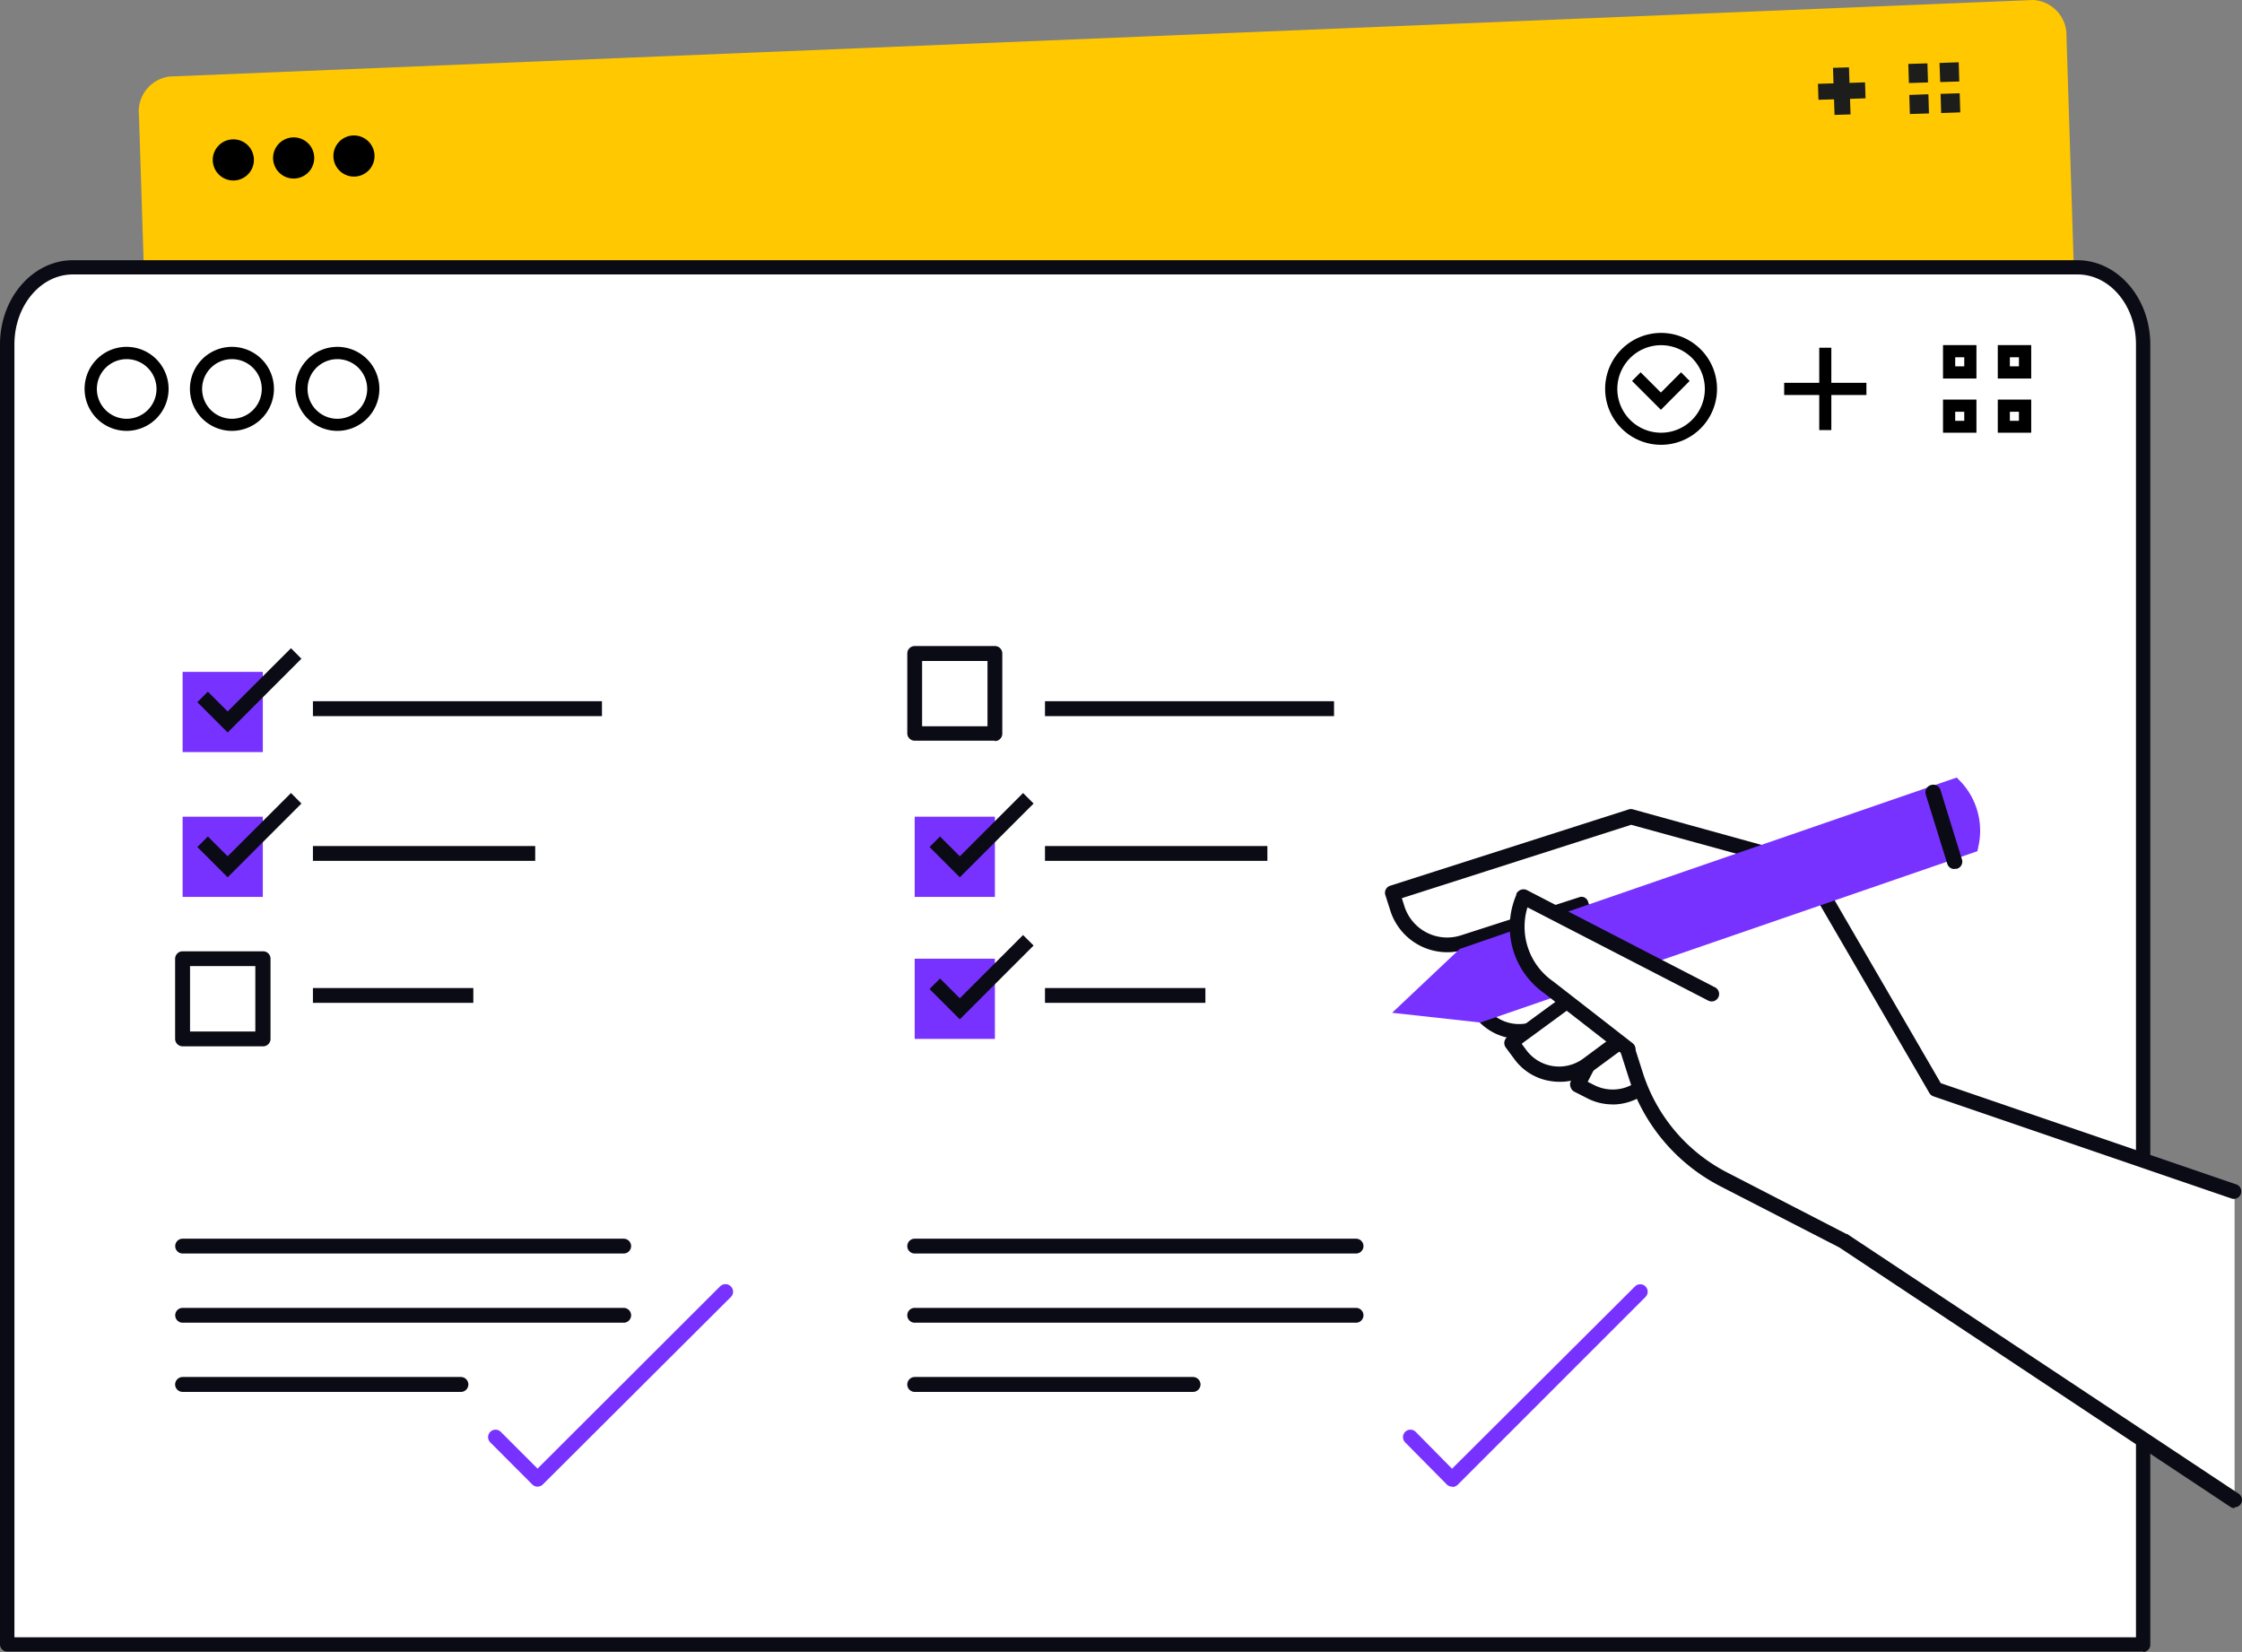
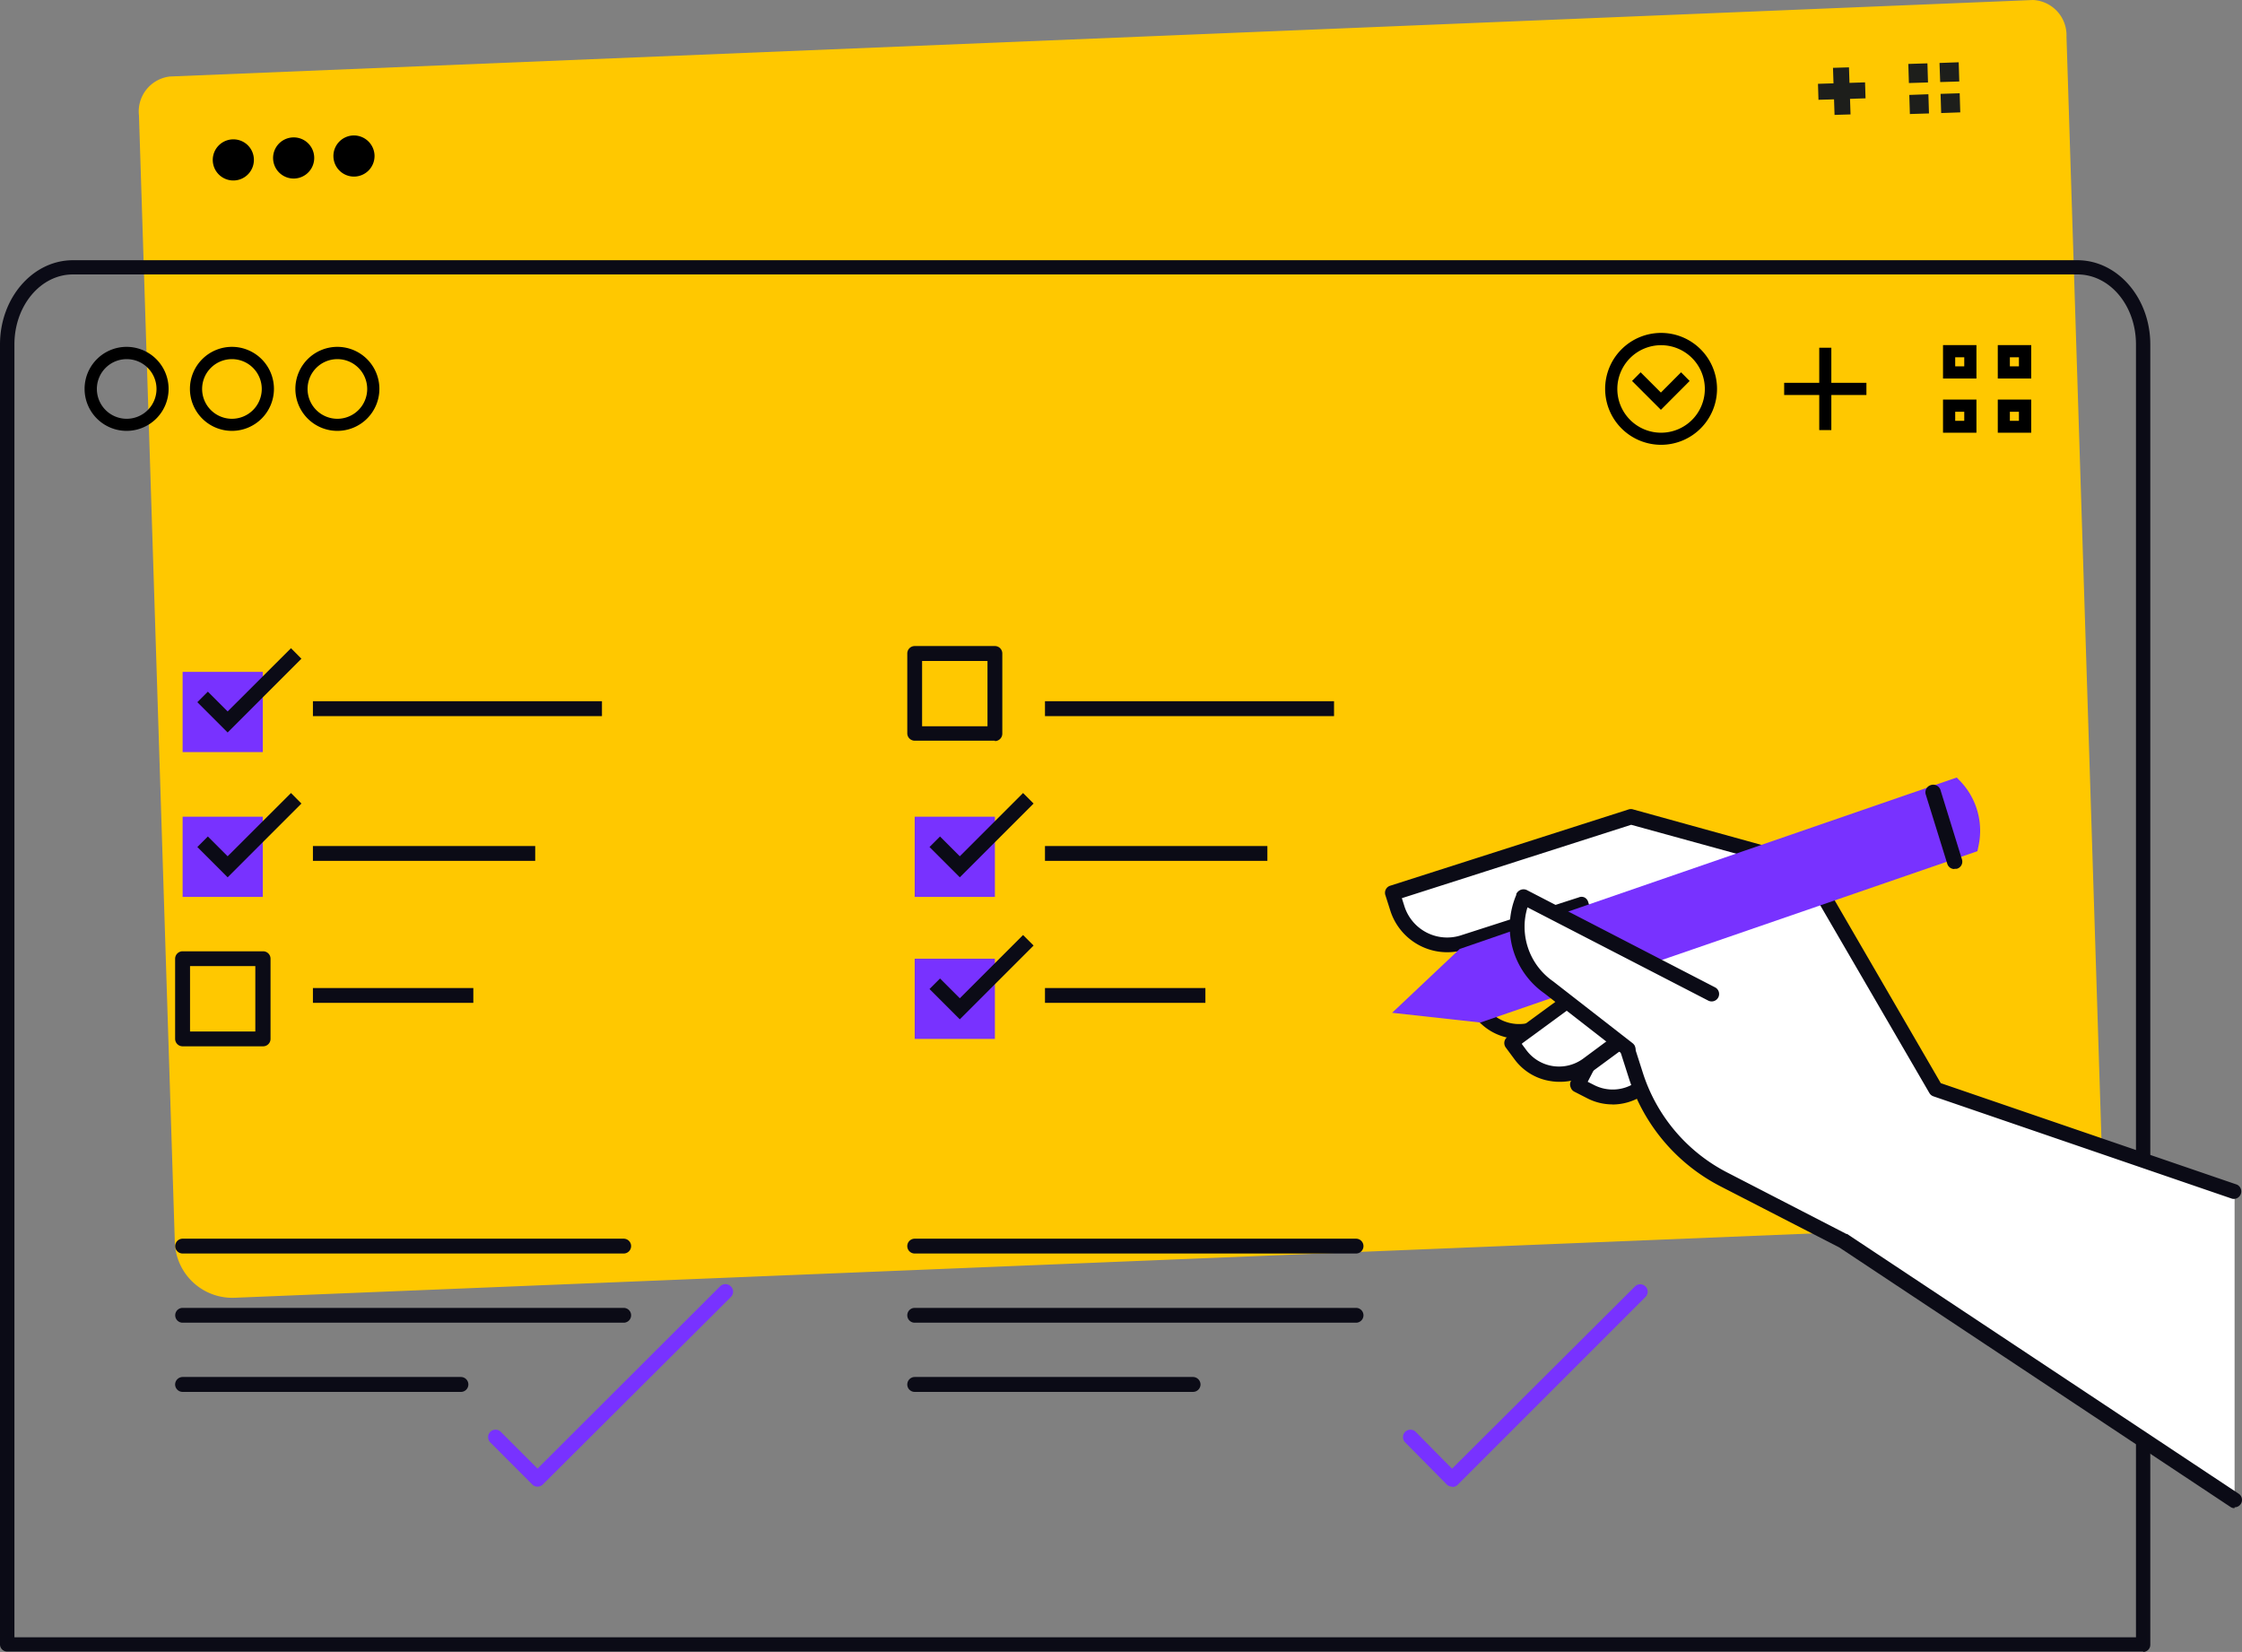
<svg xmlns="http://www.w3.org/2000/svg" viewBox="0 0 230.06 169.5">
  <rect x="0" y="0" width="230.06" height="169.5" fill="#808080" stroke="none" />
  <defs>
    <style>.cls-1{fill:none;}.cls-2{clip-path:url(#clip-path);}.cls-3{fill:#ffc800;}.cls-4{fill:#1d1e1b;}.cls-5{fill:#fff;}.cls-6{fill:#0b0b16;}.cls-7{fill:#7832ff;}</style>
    <clipPath id="clip-path" transform="translate(0 0)">
      <rect class="cls-1" width="230.06" height="169.5" />
    </clipPath>
  </defs>
  <g id="Layer_2" data-name="Layer 2">
    <g id="Layer_1-2" data-name="Layer 1">
      <g class="cls-2">
        <path class="cls-3" d="M210.07,125.54a5.88,5.88,0,0,0,5.65-6.07L212.05,3.76A3.62,3.62,0,0,0,208.63,0L17.43,7.85a3.61,3.61,0,0,0-3.17,4l3.68,115.61a5.9,5.9,0,0,0,6.13,5.7l186-7.58Z" transform="translate(0 0)" />
      </g>
      <path d="M26.05,16.3a2.11,2.11,0,1,1-2.17-2,2.1,2.1,0,0,1,2.17,2Z" transform="translate(0 0)" />
      <path d="M32.24,16.1a2.11,2.11,0,1,1-2.17-2,2.1,2.1,0,0,1,2.17,2Z" transform="translate(0 0)" />
      <path d="M38.43,15.9a2.11,2.11,0,1,1-2.18-2,2.12,2.12,0,0,1,2.18,2Z" transform="translate(0 0)" />
      <polygon class="cls-4" points="188.25 11.79 188.09 6.96 189.73 6.91 189.89 11.74 188.25 11.79 188.25 11.79" />
      <polygon class="cls-4" points="186.6 10.24 186.55 8.6 191.38 8.45 191.43 10.09 186.6 10.24 186.6 10.24" />
      <polygon class="cls-4" points="197.78 6.5 195.82 6.56 195.88 8.52 197.84 8.46 197.78 6.5 197.78 6.5 197.78 6.5" />
      <polygon class="cls-4" points="197.88 9.67 195.92 9.74 195.98 11.7 197.94 11.64 197.88 9.67 197.88 9.67 197.88 9.67" />
      <polygon class="cls-4" points="200.99 6.39 199.02 6.46 199.09 8.42 201.05 8.36 200.99 6.39 200.99 6.39 200.99 6.39" />
      <polygon class="cls-4" points="201.09 9.57 199.13 9.63 199.19 11.6 201.15 11.53 201.09 9.57 201.09 9.57 201.09 9.57" />
      <g class="cls-2">
-         <path class="cls-5" d="M219.92,168.77V35.34c0-4.37-3-7.91-6.75-7.91H7.48C3.75,27.43.73,31,.73,35.34V168.77Z" transform="translate(0 0)" />
        <path class="cls-6" d="M1.46,168H219.18V35.34c0-4-2.69-7.18-6-7.18H7.48c-3.32,0-6,3.22-6,7.18V168Zm218.46,1.46H.73a.73.73,0,0,1-.73-.73V35.34c0-4.77,3.36-8.64,7.48-8.64H213.17c4.12,0,7.48,3.87,7.48,8.64V168.77a.73.73,0,0,1-.73.73Z" transform="translate(0 0)" />
      </g>
      <path d="M13,36.85a3.06,3.06,0,1,0,3.06,3.06A3.06,3.06,0,0,0,13,36.85Zm0,7.36a4.31,4.31,0,1,1,4.3-4.3,4.31,4.31,0,0,1-4.3,4.3Z" transform="translate(0 0)" />
      <path d="M23.8,36.85a3.06,3.06,0,1,0,3.06,3.06,3.06,3.06,0,0,0-3.06-3.06Zm0,7.36a4.31,4.31,0,1,1,4.31-4.3,4.31,4.31,0,0,1-4.31,4.3Z" transform="translate(0 0)" />
      <path d="M34.62,36.85a3.06,3.06,0,1,0,3.06,3.06,3.06,3.06,0,0,0-3.06-3.06Zm0,7.36a4.31,4.31,0,1,1,4.31-4.3,4.31,4.31,0,0,1-4.31,4.3Z" transform="translate(0 0)" />
      <path d="M170.46,35.42a4.49,4.49,0,1,0,4.48,4.49,4.49,4.49,0,0,0-4.48-4.49Zm0,10.22a5.74,5.74,0,1,1,5.73-5.73,5.74,5.74,0,0,1-5.73,5.73Z" transform="translate(0 0)" />
      <polygon points="170.43 42.05 167.47 39.09 168.35 38.2 170.43 40.28 172.5 38.2 173.38 39.09 170.43 42.05 170.43 42.05" />
      <polygon points="187.92 44.13 186.68 44.13 186.68 35.68 187.92 35.68 187.92 44.13 187.92 44.13" />
      <polygon points="191.52 40.53 183.08 40.53 183.08 39.28 191.52 39.28 191.52 40.53 191.52 40.53" />
      <path d="M202.81,35.41h-3.43v3.43h3.43V35.41Zm-1.25,1.25v.93h-.93v-.93Z" transform="translate(0 0)" />
      <path d="M202.81,41h-3.43V44.4h3.43V41Zm-1.25,1.25v.93h-.93v-.93Z" transform="translate(0 0)" />
      <path d="M208.42,35.41H205v3.43h3.43V35.41Zm-1.25,1.25v.93h-.93v-.93Z" transform="translate(0 0)" />
      <path d="M208.42,41H205V44.4h3.43V41Zm-1.25,1.25v.93h-.93v-.93Z" transform="translate(0 0)" />
      <path class="cls-5" d="M168.88,97.79l-7,13.56,1.33.68a4.94,4.94,0,0,0,6.66-2.13l4.11-8-5.11-4.12Z" transform="translate(0 0)" />
      <path class="cls-6" d="M162.92,111l.65.33a4.18,4.18,0,0,0,5.63-1.8l3.83-7.43L169.12,99l-6.2,12Zm2.55,2.32a5.63,5.63,0,0,1-2.6-.63l-1.33-.68a.75.75,0,0,1-.37-.45.73.73,0,0,1,0-.58l7-13.56a.73.73,0,0,1,.52-.4.75.75,0,0,1,.63.15l5.12,4.13a.77.77,0,0,1,.2.94l-4.12,8a5.71,5.71,0,0,1-5.08,3.09Z" transform="translate(0 0)" />
      <g class="cls-2">
        <path class="cls-5" d="M229.3,154l-40.18-26.66-12.18-6.27a18.35,18.35,0,0,1-9.08-10.73L162.24,92.8l-12.11,3.88a5.35,5.35,0,0,1-6.74-3.47l-.5-1.54,24.48-7.84,17.9,4.93,13.37,23,30.66,10.51V154Z" transform="translate(0 0)" />
        <path class="cls-6" d="M229.3,154.75a.75.75,0,0,1-.43-.13L188.74,128l-12.15-6.25a19,19,0,0,1-9.46-11.17l-5.38-16.81-11.39,3.65a6.13,6.13,0,0,1-7.7-4l-.49-1.54a.76.76,0,0,1,.49-1l24.47-7.83a.73.73,0,0,1,.44,0L185.47,88a.75.75,0,0,1,.45.35l13.23,22.79,30.39,10.41a.77.77,0,0,1-.49,1.45l-30.66-10.51a.76.76,0,0,1-.41-.34L184.76,89.41l-17.38-4.78-23.53,7.53.26.82a4.6,4.6,0,0,0,5.78,3L162,92.08a.73.73,0,0,1,.58,0,.75.75,0,0,1,.38.44l5.61,17.53a17.5,17.5,0,0,0,8.71,10.28l12.18,6.28.07,0,40.18,26.65a.76.76,0,0,1-.42,1.4Z" transform="translate(0 0)" />
      </g>
-       <path class="cls-5" d="M165.24,96.33,150.71,101l.46,1.42a5,5,0,0,0,6.22,3.2l8.55-2.74-.7-6.53Z" transform="translate(0 0)" />
      <path class="cls-6" d="M151.67,101.47l.23.7a4.18,4.18,0,0,0,5.25,2.71l8-2.55-.53-5-12.92,4.13Zm4.21,5.13a5.73,5.73,0,0,1-5.44-4l-.45-1.42a.73.73,0,0,1,0-.58.79.79,0,0,1,.44-.38L165,95.6a.76.76,0,0,1,1,.65l.7,6.53a.76.76,0,0,1-.53.81l-8.55,2.74a5.84,5.84,0,0,1-1.74.27Z" transform="translate(0 0)" />
      <path class="cls-5" d="M167.4,97.94l-12.28,9,.88,1.2a4.94,4.94,0,0,0,6.91,1l7.24-5.32-2.75-6Z" transform="translate(0 0)" />
      <path class="cls-6" d="M156.18,107.15l.43.58a4.18,4.18,0,0,0,5.85.89l6.74-5-2.1-4.55-10.92,8ZM160,111a5.27,5.27,0,0,1-.87-.07,5.64,5.64,0,0,1-3.73-2.25l-.89-1.2a.78.78,0,0,1-.14-.57.77.77,0,0,1,.3-.5l12.29-9a.74.74,0,0,1,.64-.13.77.77,0,0,1,.51.42l2.74,6a.76.76,0,0,1-.24.93l-7.24,5.33A5.65,5.65,0,0,1,160,111Z" transform="translate(0 0)" />
      <path class="cls-7" d="M200.79,79.78l-51,17.59-6.94,6.55,9.06,1,51-17.58.12-.58A7.36,7.36,0,0,0,201,80l-.25-.26Z" transform="translate(0 0)" />
      <path class="cls-6" d="M200.54,89.17a.76.76,0,0,1-.72-.53l-2.2-7.08a.77.77,0,0,1,.5-1,.78.78,0,0,1,1,.5l2.19,7.08a.76.76,0,0,1-.5,1,.85.85,0,0,1-.23,0Z" transform="translate(0 0)" />
      <path class="cls-5" d="M175.68,102,156.33,92l0,.1a7.56,7.56,0,0,0,2.66,9.2l8.12,6.32,8.61-5.66Z" transform="translate(0 0)" />
      <path class="cls-6" d="M167.07,108.42a.78.78,0,0,1-.47-.17l-8.12-6.32a8.34,8.34,0,0,1-2.89-10.1l0-.1a.86.86,0,0,1,.44-.42.81.81,0,0,1,.61,0l19.35,10a.76.76,0,0,1-.7,1.36L156.74,93.1a6.82,6.82,0,0,0,2.64,7.6l8.16,6.35a.77.77,0,0,1-.47,1.37Z" transform="translate(0 0)" />
      <path class="cls-7" d="M149,152.54a.77.77,0,0,1-.54-.22L144.19,148a.76.76,0,0,1,1.08-1.08L149,150.7,167.77,132a.76.76,0,1,1,1.08,1.08l-19.27,19.27a.77.77,0,0,1-.54.22Z" transform="translate(0 0)" />
      <path class="cls-7" d="M55.16,152.54a.76.76,0,0,1-.54-.22L50.31,148a.76.76,0,1,1,1.08-1.08l3.77,3.77L73.88,132A.78.78,0,0,1,75,132a.76.76,0,0,1,0,1.08L55.7,152.32a.79.79,0,0,1-.54.22Z" transform="translate(0 0)" />
      <path class="cls-6" d="M64,128.62H18.74a.76.76,0,1,1,0-1.52H64a.76.76,0,0,1,0,1.52Z" transform="translate(0 0)" />
      <path class="cls-6" d="M64,135.72H18.74a.76.76,0,1,1,0-1.52H64a.76.76,0,1,1,0,1.52Z" transform="translate(0 0)" />
      <path class="cls-6" d="M47.3,142.82H18.74a.77.77,0,0,1-.77-.76.78.78,0,0,1,.77-.77H47.3a.77.77,0,0,1,.76.77.76.76,0,0,1-.76.76Z" transform="translate(0 0)" />
      <polygon class="cls-7" points="26.97 77.17 18.74 77.17 18.74 68.94 26.97 68.94 26.97 77.17 26.97 77.17" />
      <polygon class="cls-7" points="26.97 92.03 18.74 92.03 18.74 83.8 26.97 83.8 26.97 92.03 26.97 92.03" />
      <path class="cls-6" d="M19.5,105.84h6.7V99.13H19.5v6.71ZM27,107.36H18.74a.77.77,0,0,1-.77-.76V98.37a.77.77,0,0,1,.77-.76H27a.76.76,0,0,1,.76.76v8.23a.76.76,0,0,1-.76.76Z" transform="translate(0 0)" />
      <polygon class="cls-6" points="61.77 73.48 32.11 73.48 32.11 71.95 61.77 71.95 61.77 73.48 61.77 73.48" />
      <polygon class="cls-6" points="23.36 75.16 20.25 72.05 21.33 70.97 23.36 73 29.86 66.51 30.93 67.59 23.36 75.16 23.36 75.16" />
      <polygon class="cls-6" points="54.92 88.33 32.11 88.33 32.11 86.81 54.92 86.81 54.92 88.33 54.92 88.33" />
      <polygon class="cls-6" points="48.57 102.9 32.11 102.9 32.11 101.38 48.57 101.38 48.57 102.9 48.57 102.9" />
      <polygon class="cls-6" points="23.36 90.02 20.25 86.91 21.33 85.83 23.36 87.86 29.86 81.37 30.93 82.45 23.36 90.02 23.36 90.02" />
      <path class="cls-6" d="M139.15,128.62H93.86a.76.76,0,0,1,0-1.52h45.29a.76.76,0,1,1,0,1.52Z" transform="translate(0 0)" />
      <path class="cls-6" d="M139.15,135.72H93.86a.76.76,0,1,1,0-1.52h45.29a.76.76,0,1,1,0,1.52Z" transform="translate(0 0)" />
      <path class="cls-6" d="M122.42,142.82H93.86a.76.76,0,0,1-.76-.76.77.77,0,0,1,.76-.77h28.56a.78.78,0,0,1,.77.77.77.77,0,0,1-.77.76Z" transform="translate(0 0)" />
      <polygon class="cls-7" points="102.09 106.6 93.86 106.6 93.86 98.37 102.09 98.37 102.09 106.6 102.09 106.6" />
      <polygon class="cls-7" points="102.09 92.03 93.86 92.03 93.86 83.8 102.09 83.8 102.09 92.03 102.09 92.03" />
      <path class="cls-6" d="M94.62,74.52h6.71v-6.7H94.62v6.7ZM102.09,76H93.86a.76.76,0,0,1-.76-.76V67.05a.76.76,0,0,1,.76-.76h8.23a.76.76,0,0,1,.76.76v8.23a.76.76,0,0,1-.76.76Z" transform="translate(0 0)" />
      <polygon class="cls-6" points="136.89 73.48 107.23 73.48 107.23 71.95 136.89 71.95 136.89 73.48 136.89 73.48" />
      <polygon class="cls-6" points="98.49 104.59 95.38 101.48 96.46 100.4 98.49 102.43 104.98 95.94 106.06 97.02 98.49 104.59 98.49 104.59" />
      <polygon class="cls-6" points="130.05 88.33 107.23 88.33 107.23 86.81 130.05 86.81 130.05 88.33 130.05 88.33" />
      <polygon class="cls-6" points="123.69 102.9 107.23 102.9 107.23 101.38 123.69 101.38 123.69 102.9 123.69 102.9" />
      <polygon class="cls-6" points="98.49 90.02 95.38 86.91 96.46 85.83 98.49 87.86 104.98 81.37 106.06 82.45 98.49 90.02 98.49 90.02" />
    </g>
  </g>
</svg>